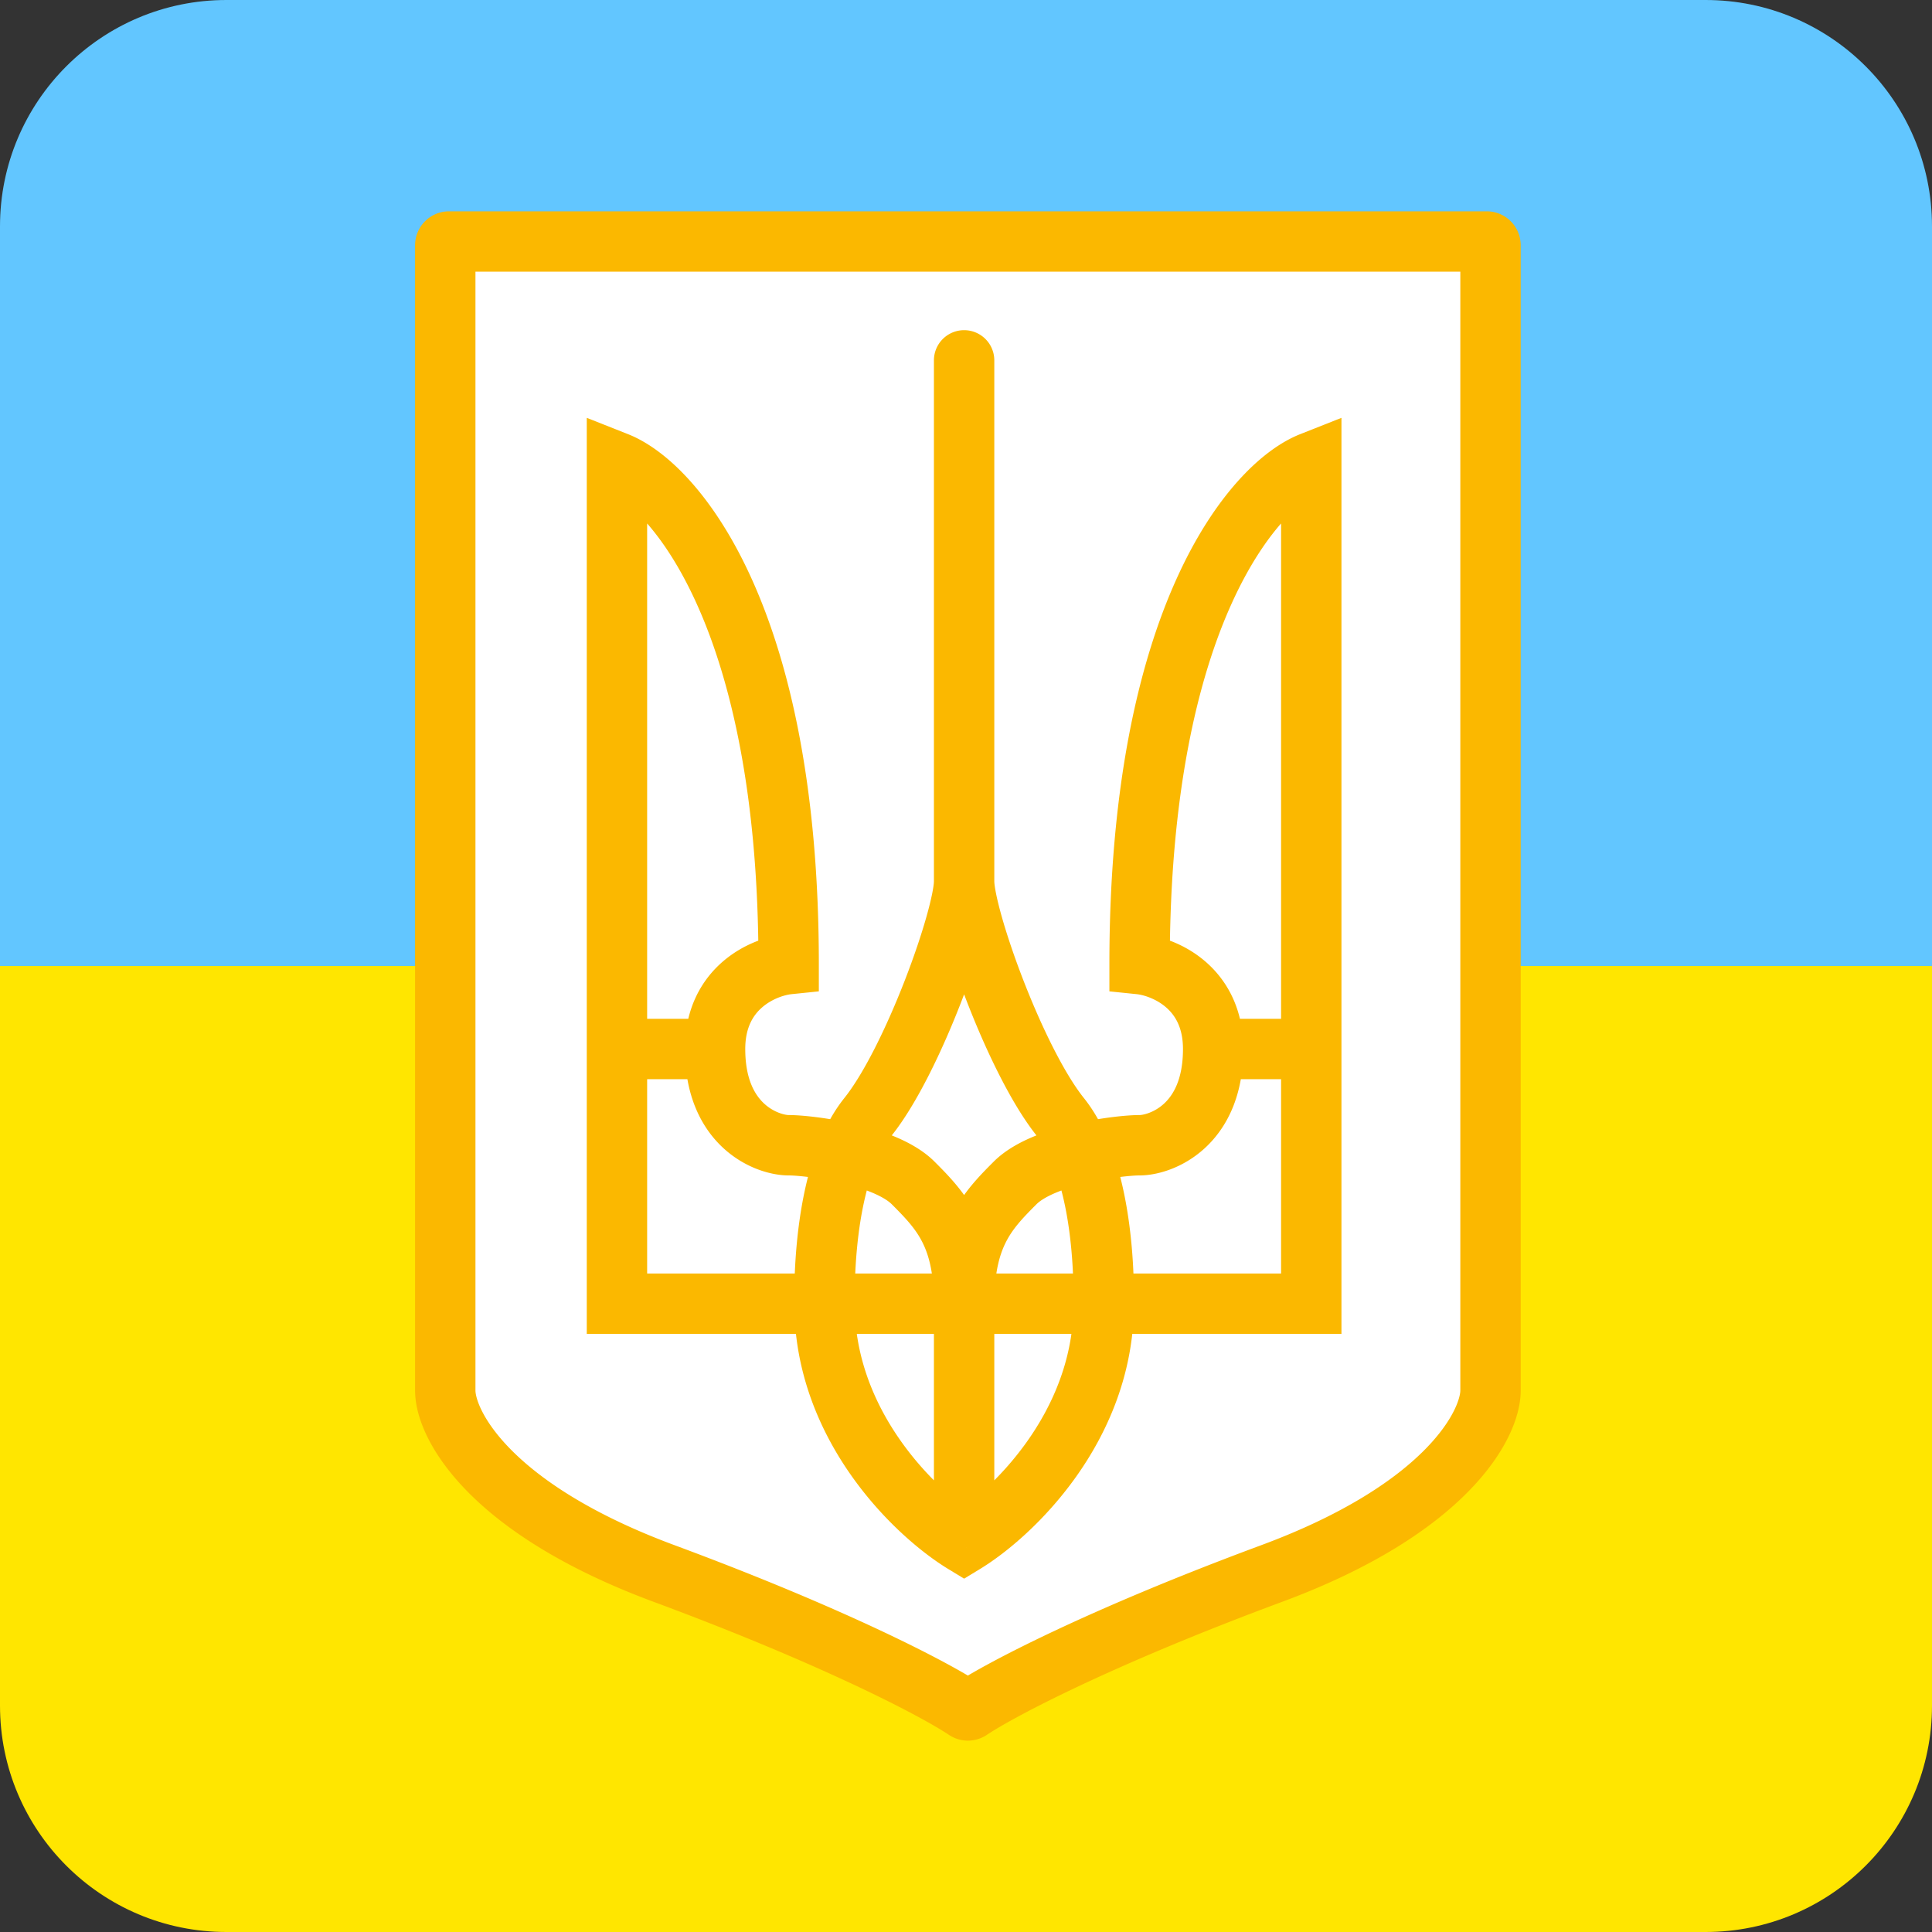
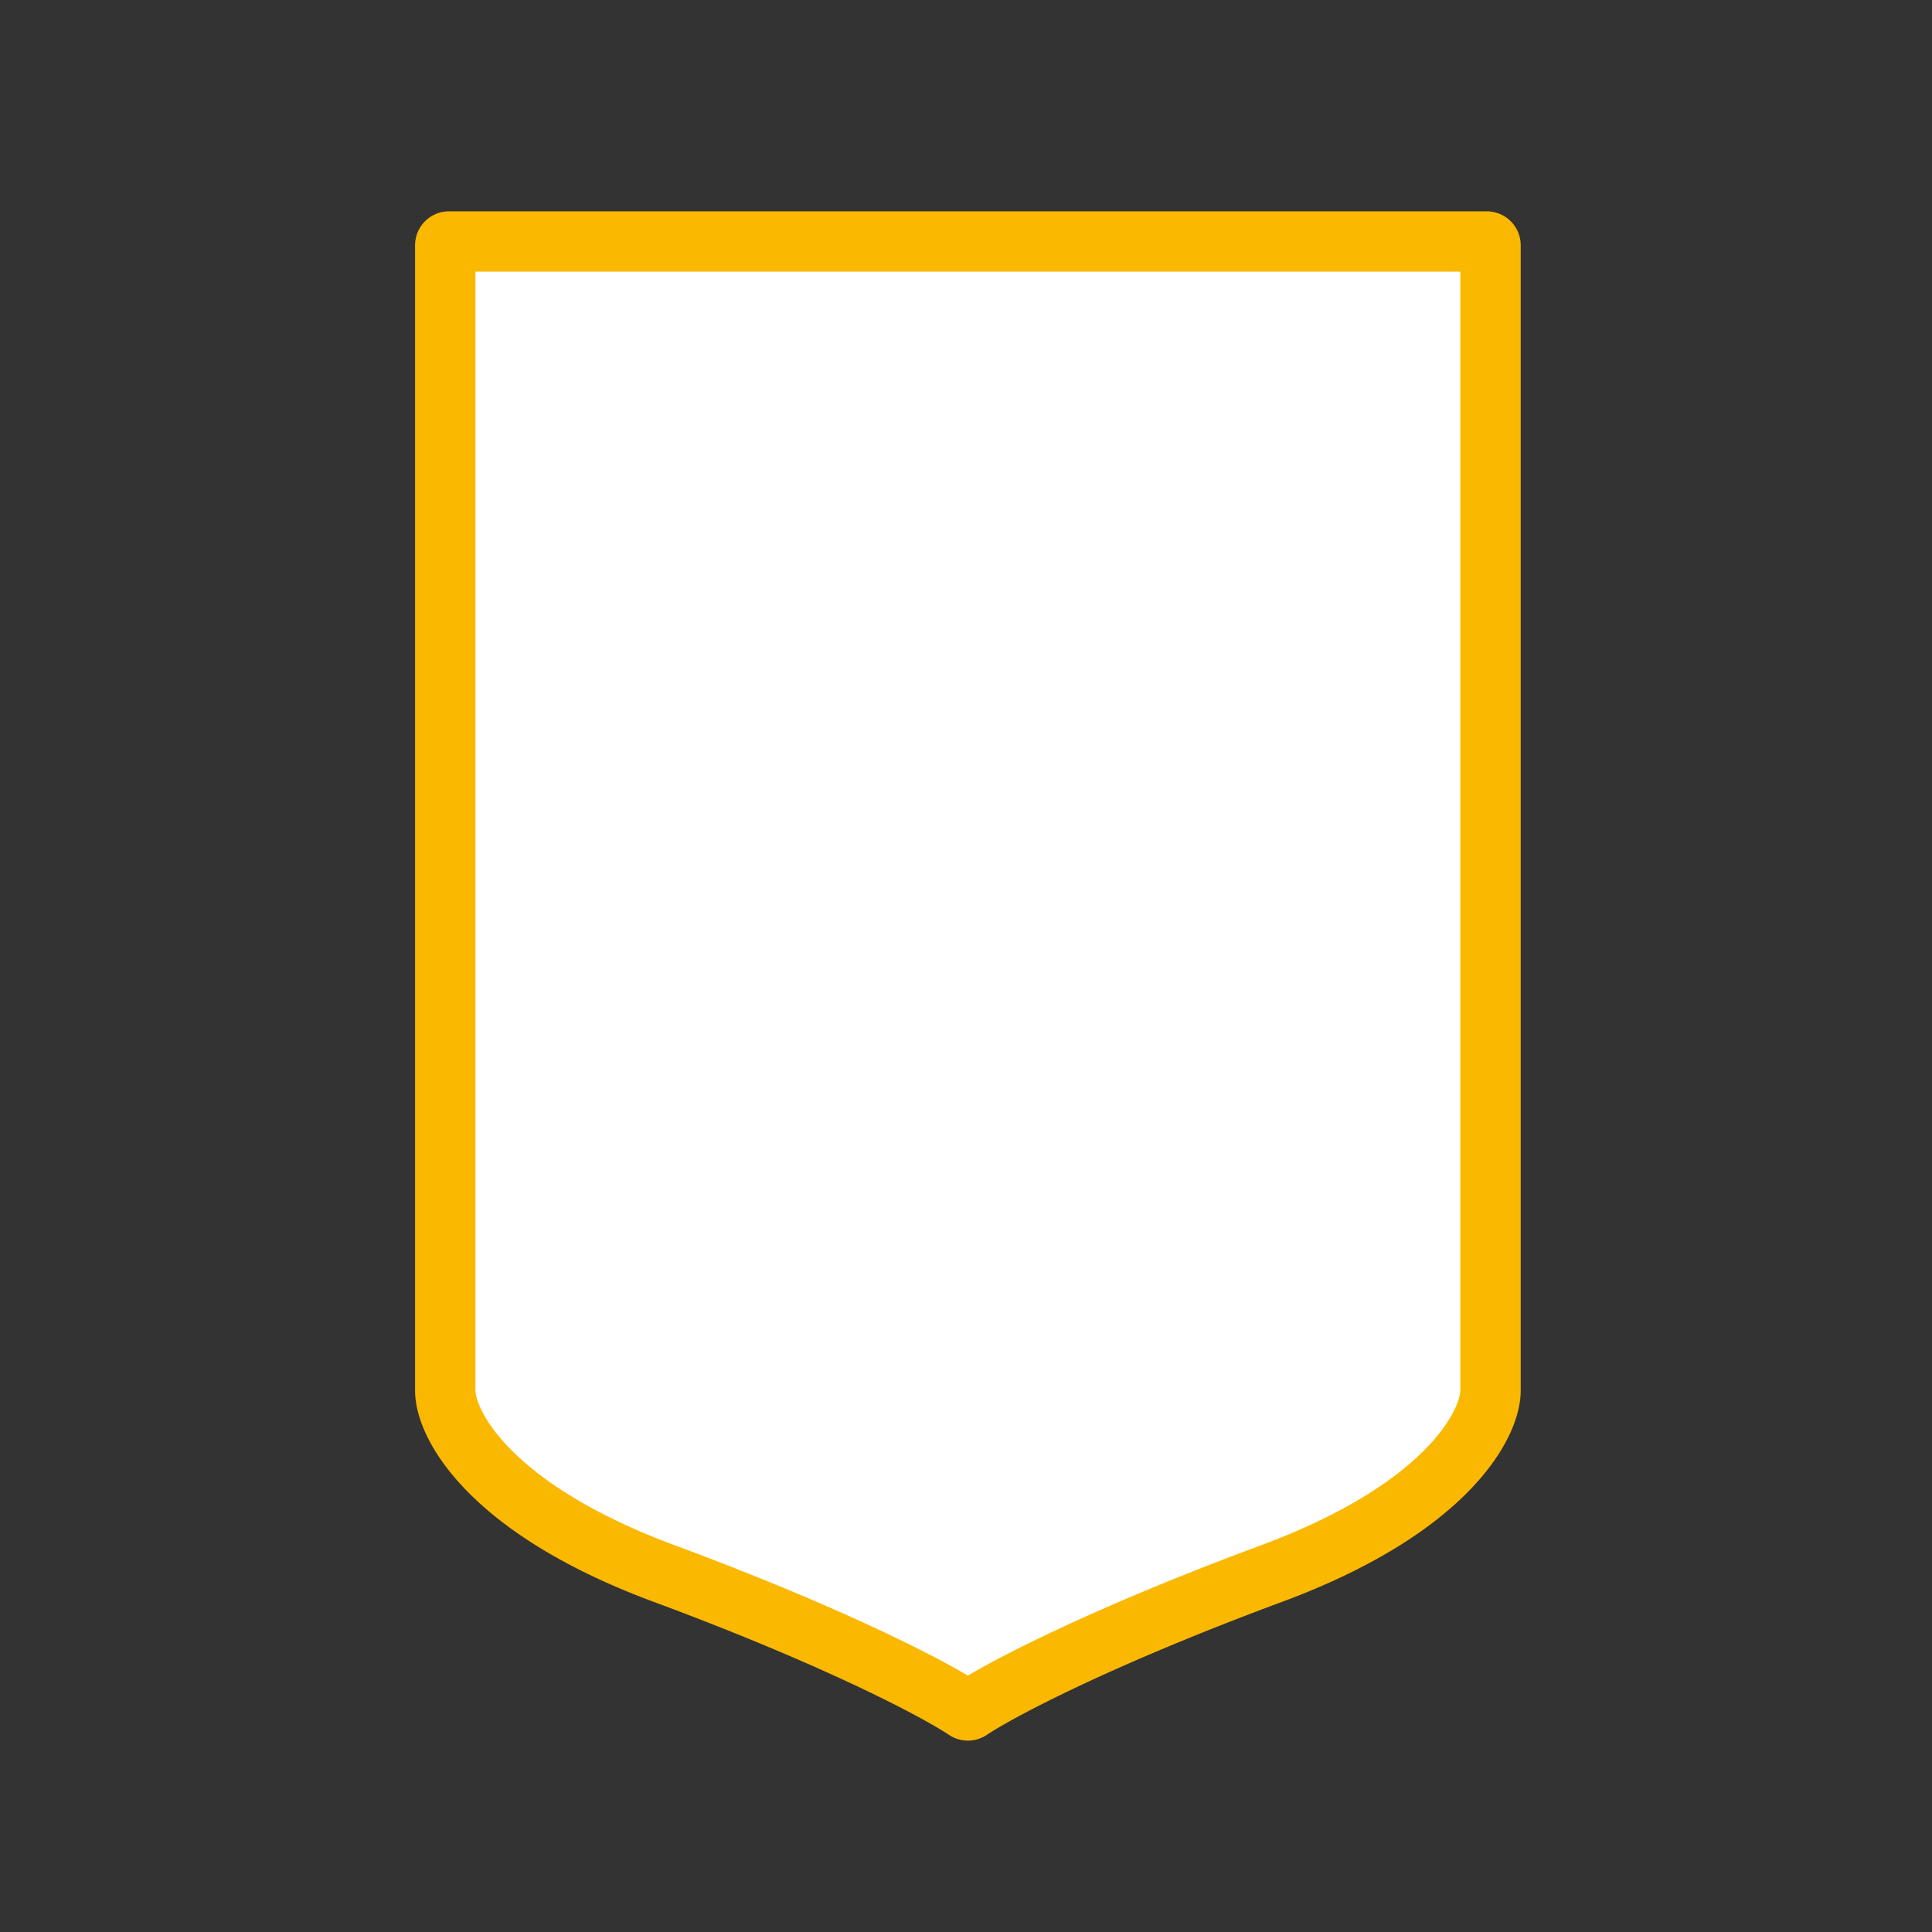
<svg xmlns="http://www.w3.org/2000/svg" width="512" height="512" fill="none" viewBox="0 0 512 512">
  <rect x="0" y="0" width="512" height="512" fill="#333333" stroke="none" />
-   <path fill="#62C6FF" d="M0 60C0 26.863 26.863 0 60 0h392c33.137 0 60 26.863 60 60v196H0V60Z" />
-   <path fill="#FFE600" d="M0 256h512v196c0 33.137-26.863 60-60 60H60c-33.137 0-60-26.863-60-60V256Z" />
  <path fill="#fff" stroke="#FBB800" stroke-width="16" d="M118 368.5V65a1 1 0 0 1 1-1h275a1 1 0 0 1 1 1v303.5c0 9-11.6 31.3-58 48.5-45.253 16.775-71.99 30.791-79.932 36.112a1.007 1.007 0 0 1-1.136 0C247.99 447.791 221.253 433.775 176 417c-46.4-17.2-58-39.5-58-48.5Z" />
-   <path fill="#fff" d="M163.5 122.5c15.167 6 45.5 41 45.5 133-6.5.667-19.5 6.1-19.5 22.5 0 20.5 14 25.5 19.5 25.5 2.722 0 8.994.612 15.546 2.14 1.445-3.566 3.236-6.868 5.454-9.64 12-15 25.5-53 25.5-62.5 0 9.5 13.5 47.5 25.5 62.5 2.218 2.772 4.009 6.074 5.454 9.64 6.552-1.528 12.824-2.14 15.546-2.14 5.5 0 19.5-5 19.5-25.5 0-16.4-13-21.833-19.5-22.5 0-92 30.333-127 45.5-133v223h-55c0 32.838-24.667 56.016-37 63.5-12.333-7.484-37-30.662-37-63.5h-55v-223Z" />
-   <path fill="#FBB800" d="m163.5 122.5 2.943-7.439-10.943-4.329V122.5h8Zm45.5 133 .816 7.958 7.184-.737V255.5h-8Zm-45.5 90h-8v8h8v-8Zm92 63.5-4.15 6.839 4.15 2.519 4.15-2.519L255.5 409ZM230 296l6.247 4.998L230 296Zm33.5-200.5a8 8 0 0 0-16 0h16Zm84 27h8v-11.768l-10.943 4.329 2.943 7.439Zm-45.5 133h-8v7.221l7.184.737.816-7.958Zm45.5 90v8h8v-8h-8ZM281 296l-6.247 4.998L281 296ZM160.557 129.939c4.886 1.933 15.054 10.087 24.089 30.102C193.551 179.77 201 210.342 201 255.5h16c0-46.842-7.718-79.77-17.771-102.041-9.923-21.985-22.505-34.331-32.786-38.398l-5.886 14.878Zm47.627 117.603c-4.609.472-11.097 2.523-16.586 7.241-5.771 4.96-10.098 12.608-10.098 23.217h16c0-5.791 2.173-9.06 4.527-11.083 2.636-2.265 5.898-3.265 7.789-3.459l-1.632-15.916ZM181.5 278c0 12.253 4.274 20.865 10.302 26.353 5.724 5.212 12.544 7.147 17.198 7.147v-16c-.846 0-3.776-.565-6.427-2.978-2.347-2.137-5.073-6.275-5.073-14.522h-16Zm27.5 33.5c1.998 0 7.653.514 13.729 1.931l3.633-15.583c-7.027-1.638-13.917-2.348-17.362-2.348v16Zm13.729 1.931c6.585 1.535 11.556 3.668 13.614 5.726l11.314-11.314c-5.519-5.519-14.504-8.411-21.295-9.995l-3.633 15.583Zm13.614 5.726c3.765 3.764 6.284 6.469 8.083 10.02 1.736 3.428 3.074 8.245 3.074 16.323h16c0-9.922-1.662-17.355-4.801-23.552-3.076-6.074-7.307-10.369-11.042-14.105l-11.314 11.314ZM155.5 122.5V278h16V122.5h-16Zm0 155.5v67.5h16V278h-16Zm34-8h-26v16h26v-16Zm58 75.5V409h16v-63.5h-16Zm-84 8h55v-16h-55v16Zm55 0h37v-16h-37v16Zm41.15 48.661c-5.265-3.195-13.699-10.121-20.756-20.041-7.012-9.855-12.394-22.271-12.394-36.62h-16c0 18.488 6.951 34.081 15.356 45.895 8.36 11.75 18.425 20.155 25.494 24.444l8.3-13.678ZM226.5 345.5c0-3.574-.231-22.822 5.459-36.854l-14.827-6.013c-7.066 17.426-6.632 39.92-6.632 42.867h16Zm5.459-36.854c1.24-3.058 2.676-5.634 4.288-7.648l-12.494-9.996c-2.824 3.53-4.969 7.558-6.621 11.631l14.827 6.013Zm4.288-7.648c6.803-8.505 13.534-22.719 18.461-35.416 2.513-6.475 4.66-12.825 6.193-18.239 1.448-5.115 2.599-10.237 2.599-13.843h-16c0 1.144-.536 4.334-1.994 9.485-1.374 4.852-3.352 10.72-5.714 16.808-4.823 12.428-10.842 24.714-16.039 31.209l12.494 9.996ZM263.5 233.5v-138h-16v138h16Zm81.057-118.439c-10.281 4.067-22.863 16.413-32.786 38.398C301.718 175.73 294 208.658 294 255.5h16c0-45.158 7.449-75.73 16.354-95.459 9.035-20.015 19.203-28.169 24.089-30.102l-5.886-14.878Zm-43.373 148.397c1.891.194 5.153 1.194 7.789 3.459 2.354 2.023 4.527 5.292 4.527 11.083h16c0-10.609-4.327-18.257-10.098-23.217-5.489-4.718-11.977-6.769-16.586-7.241l-1.632 15.916ZM313.5 278c0 8.247-2.726 12.385-5.073 14.522-2.651 2.413-5.581 2.978-6.427 2.978v16c4.654 0 11.474-1.935 17.198-7.147 6.028-5.488 10.302-14.1 10.302-26.353h-16ZM302 295.5c-3.445 0-10.335.71-17.362 2.348l3.633 15.583c6.076-1.417 11.731-1.931 13.729-1.931v-16Zm-17.362 2.348c-6.791 1.584-15.776 4.476-21.295 9.995l11.314 11.314c2.058-2.058 7.029-4.191 13.614-5.726l-3.633-15.583Zm-21.295 9.995c-3.735 3.736-7.966 8.031-11.042 14.105-3.139 6.197-4.801 13.63-4.801 23.552h16c0-8.078 1.338-12.895 3.074-16.323 1.799-3.551 4.318-6.256 8.083-10.02l-11.314-11.314ZM339.5 122.5V278h16V122.5h-16Zm0 155.5v67.5h16V278h-16Zm-18 8h26v-16h-26v16Zm26 51.5h-55v16h55v-16Zm-55 0h-37v16h37v-16Zm-32.85 78.339c7.069-4.289 17.134-12.694 25.494-24.444 8.405-11.814 15.356-27.407 15.356-45.895h-16c0 14.349-5.382 26.765-12.394 36.62-7.057 9.92-15.491 16.846-20.756 20.041l8.3 13.678ZM300.5 345.5c0-2.947.434-25.441-6.632-42.867l-14.827 6.013c5.69 14.032 5.459 33.28 5.459 36.854h16Zm-6.632-42.867c-1.652-4.073-3.797-8.101-6.621-11.631l-12.494 9.996c1.612 2.014 3.048 4.59 4.288 7.648l14.827-6.013Zm-6.621-11.631c-5.197-6.495-11.216-18.781-16.039-31.209-2.362-6.088-4.34-11.956-5.714-16.808-1.458-5.151-1.994-8.341-1.994-9.485h-16c0 3.606 1.151 8.728 2.599 13.843 1.533 5.414 3.68 11.764 6.193 18.239 4.927 12.697 11.658 26.911 18.461 35.416l12.494-9.996Z" />
</svg>